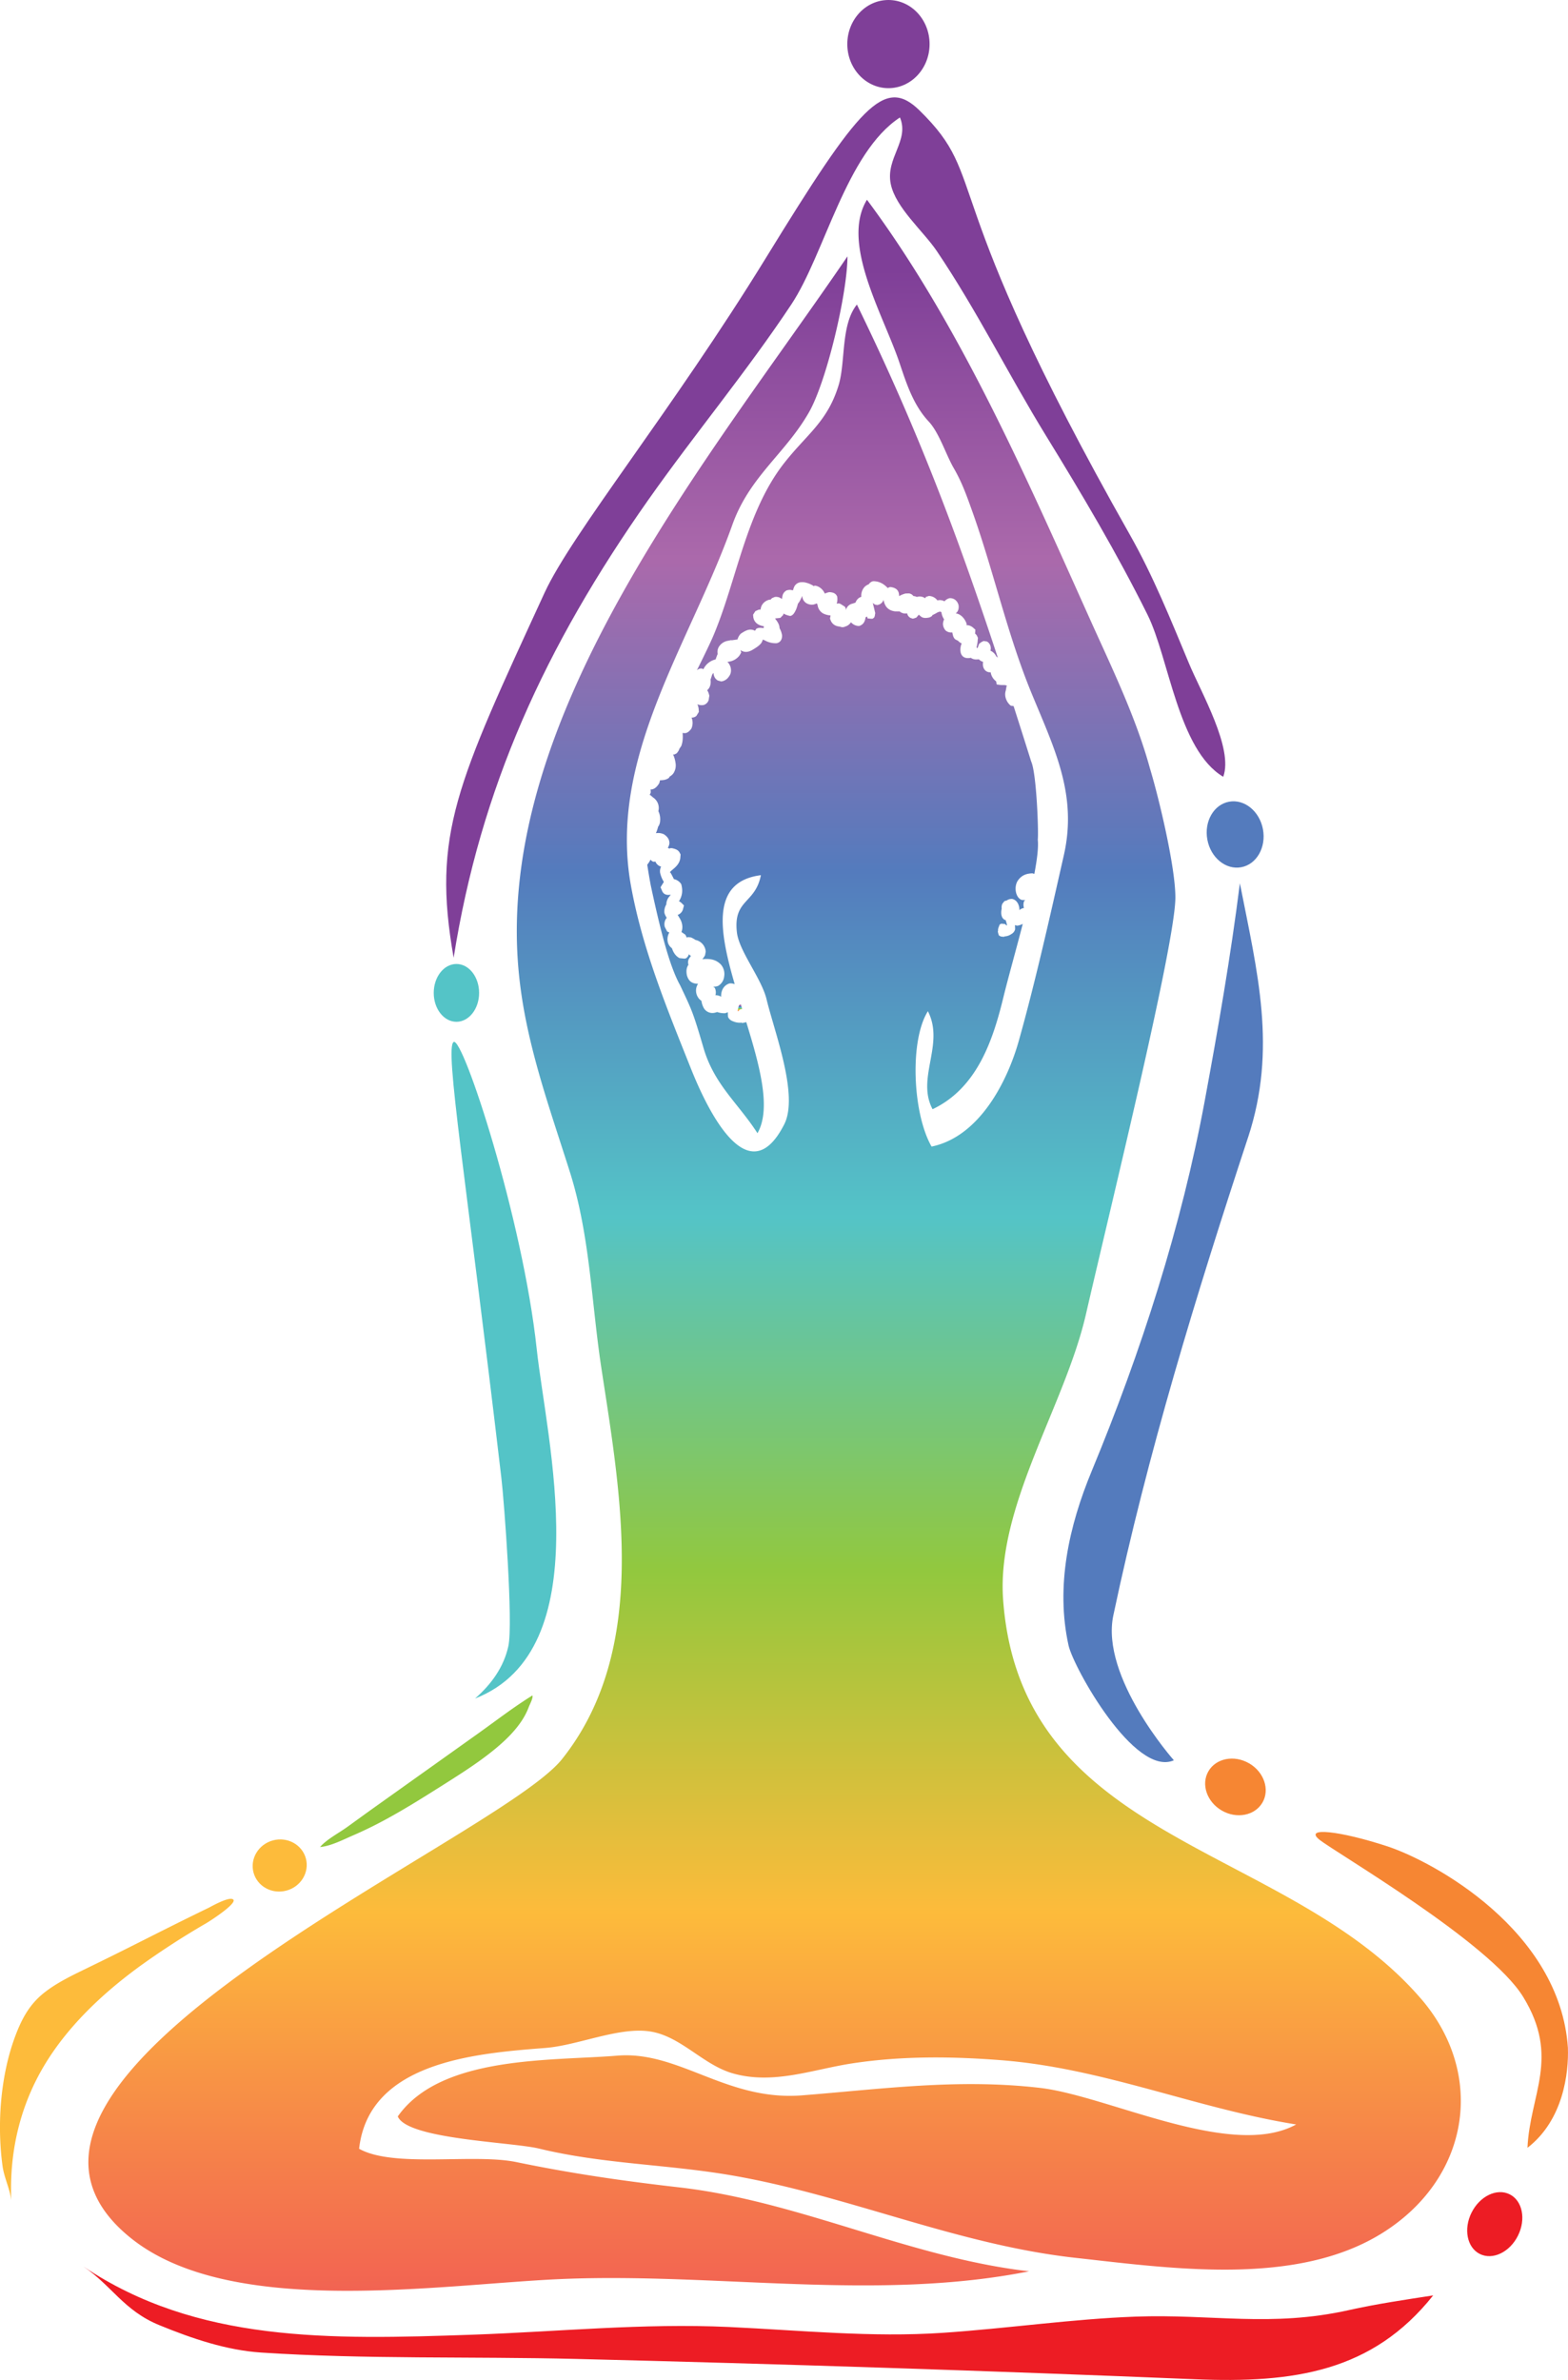
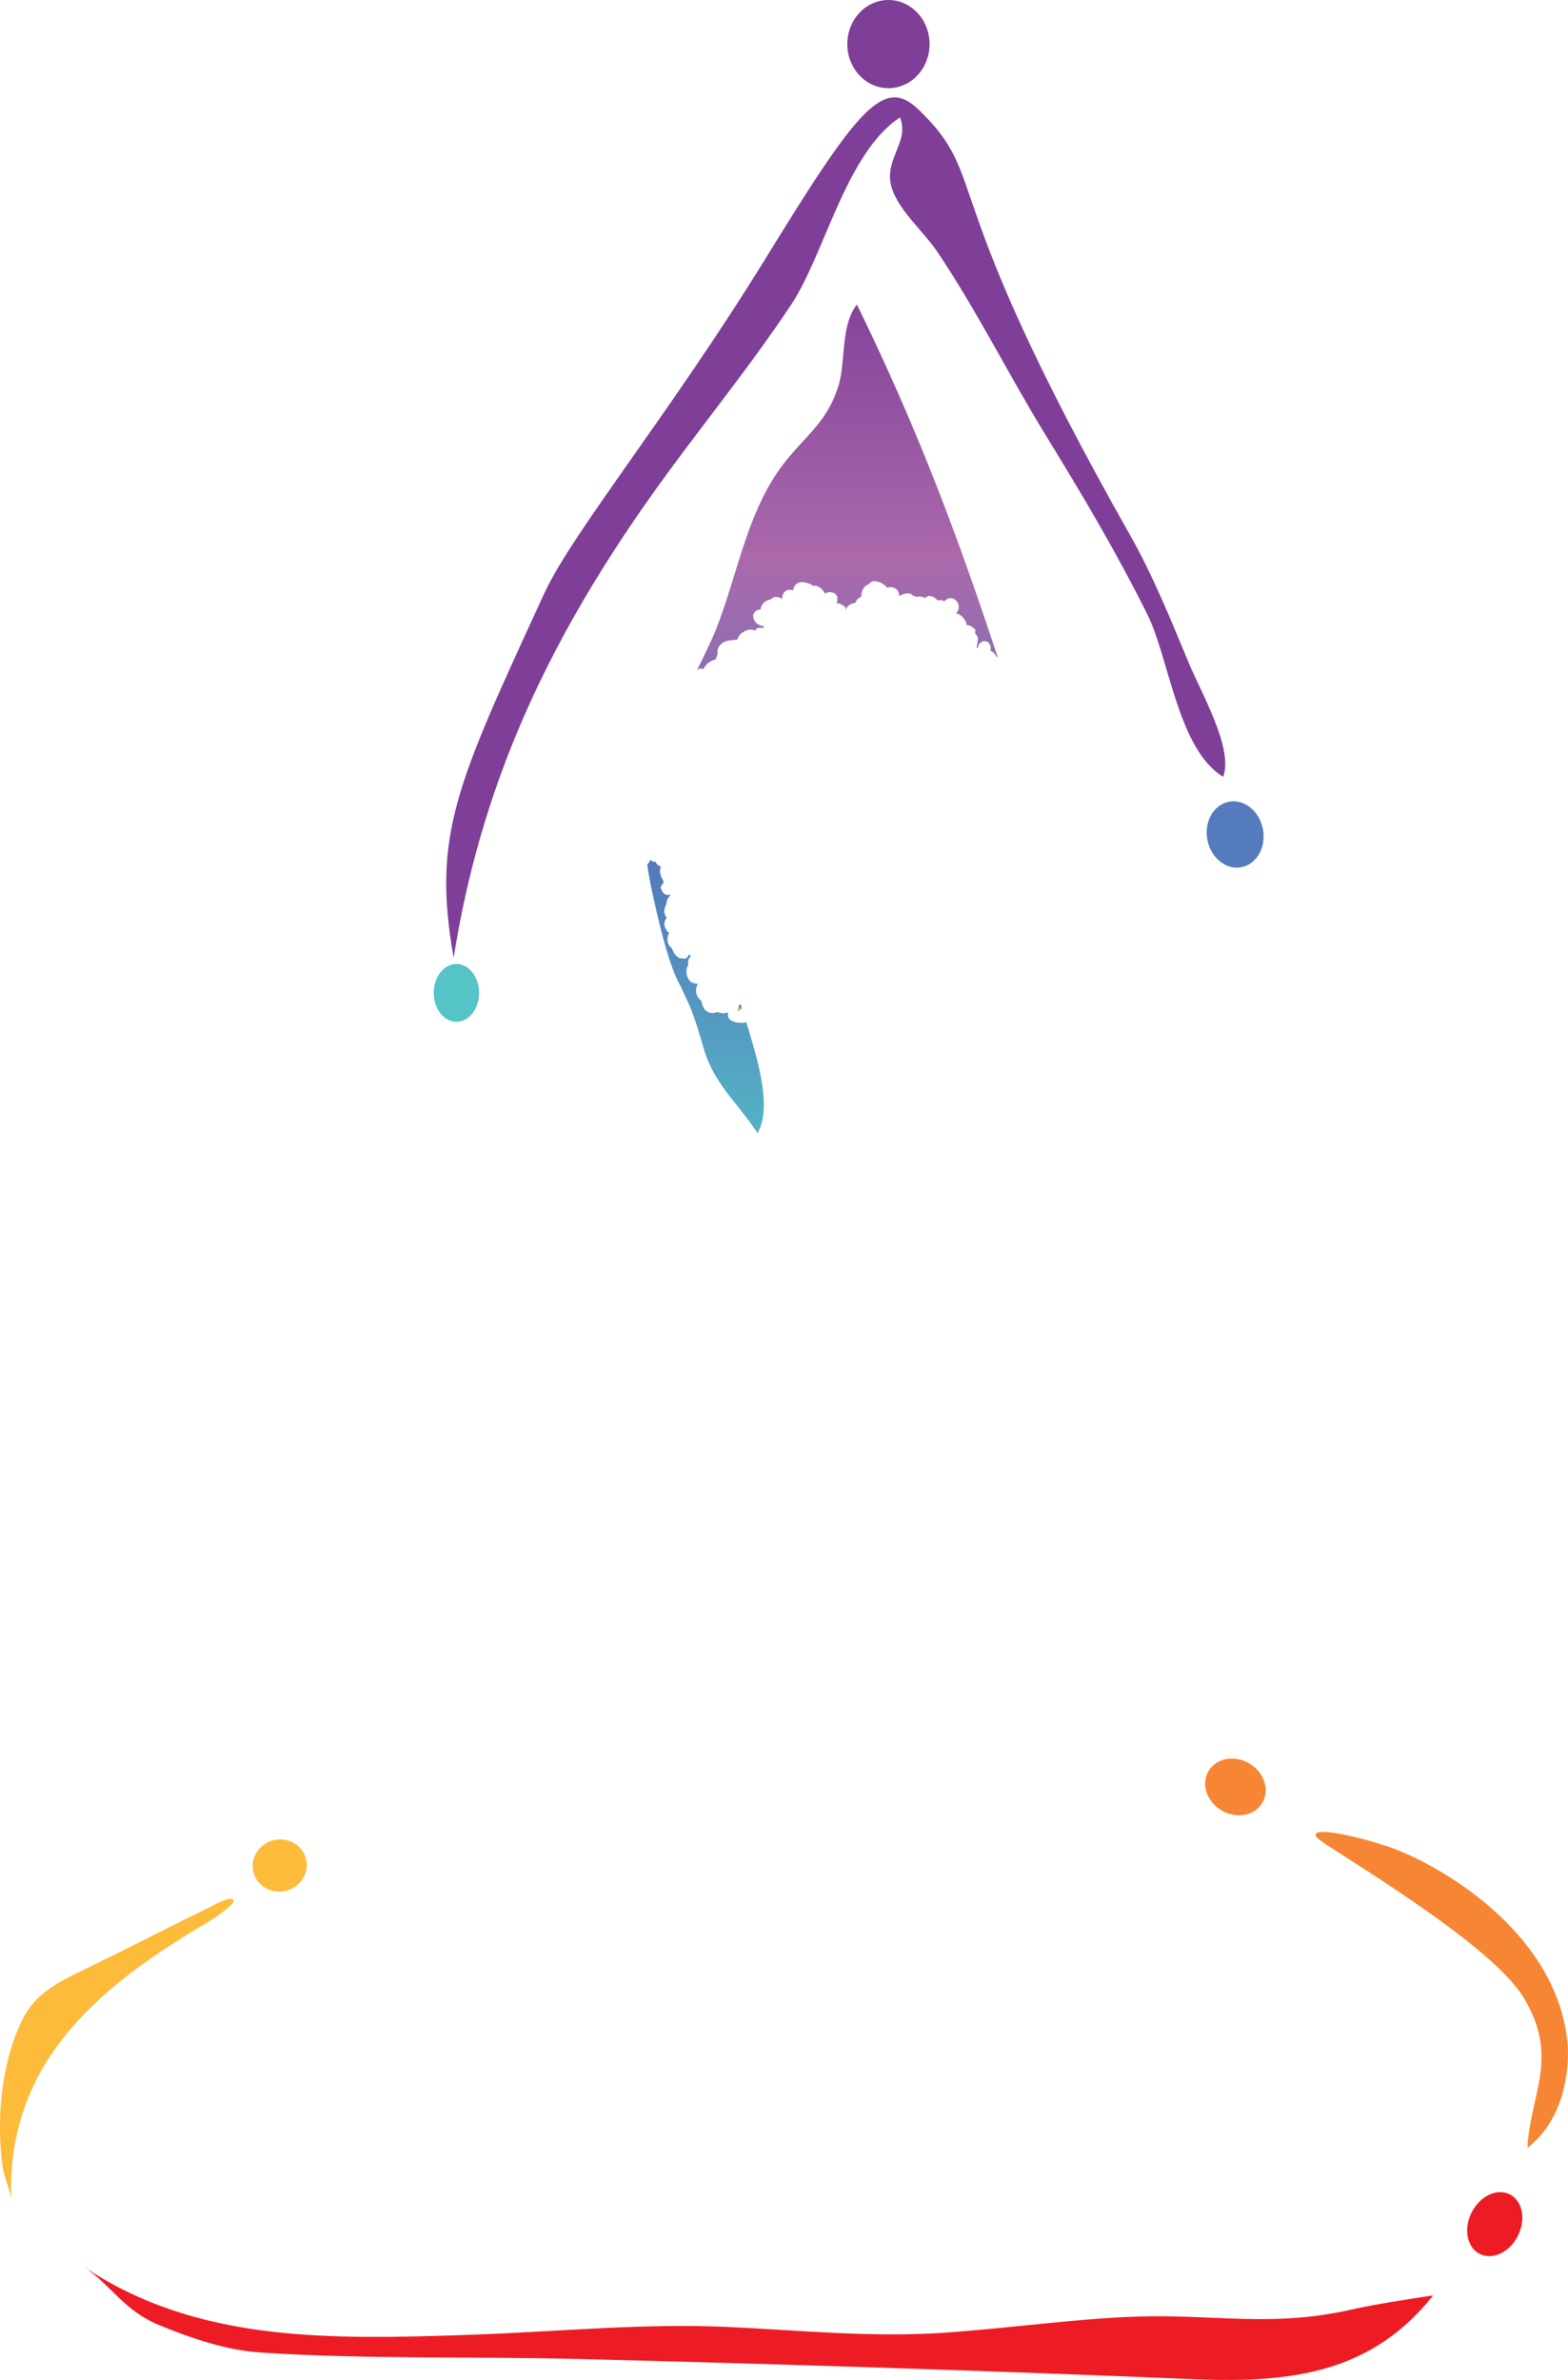
<svg xmlns="http://www.w3.org/2000/svg" xmlns:xlink="http://www.w3.org/1999/xlink" data-bbox="-0.001 0 61.75 93.71" viewBox="0 0 61.75 93.71" data-type="ugc">
  <g>
    <defs>
      <linearGradient gradientUnits="userSpaceOnUse" y2="93.478" x2="30.504" y1="7.348" x1="30.504" id="a31cffd8-4e7a-44f3-9ee0-6752ded9b102">
        <stop stop-color="#7f3f98" offset=".038" />
        <stop stop-color="#ab69ab" offset=".17" />
        <stop stop-color="#547bbd" offset=".313" />
        <stop stop-color="#54c4c7" offset=".471" />
        <stop stop-color="#92c83e" offset=".633" />
        <stop stop-color="#fdbb3b" offset=".789" />
        <stop stop-color="#f68449" offset=".894" />
        <stop stop-color="#f05157" offset="1" />
      </linearGradient>
      <linearGradient xlink:href="#a31cffd8-4e7a-44f3-9ee0-6752ded9b102" y2="93.478" x2="33.37" y1="7.348" x1="33.37" id="df86ac95-96c5-4ebf-b8be-82db42c5a4f3" />
      <linearGradient xlink:href="#a31cffd8-4e7a-44f3-9ee0-6752ded9b102" y2="93.478" x2="27.785" y1="7.348" x1="27.785" id="a438c4ec-f1b3-4f7a-8e81-d5ac7e1e557c" />
      <linearGradient xlink:href="#a31cffd8-4e7a-44f3-9ee0-6752ded9b102" y2="39.828" x2="29.139" y1="39.548" x1="29.139" id="7ae6a3d1-ddbe-4aff-930f-213a847c7b28" />
    </defs>
    <path d="M25.54 19.67c1.824-2.59 3.883-5.057 5.626-7.687 1.31-1.977 2.156-5.972 4.275-7.358.383.91-.568 1.594-.363 2.614.188.937 1.283 1.86 1.814 2.646 1.579 2.34 2.821 4.862 4.291 7.255 1.43 2.328 2.803 4.64 4.007 7.063.848 1.707 1.207 5.325 2.982 6.383.411-1.11-.868-3.31-1.351-4.47-.712-1.706-1.403-3.431-2.325-5.06-7.795-13.772-5.46-13.94-8.287-16.71-1.389-1.358-2.353-.2-6.044 5.805-3.691 6.004-7.641 10.847-8.72 13.19-3.456 7.518-4.44 9.507-3.58 14.37 1.057-6.674 3.588-12.238 7.675-18.042Z" fill="#7f3f98" />
-     <path d="M18.707 66.88c4.901-1.914 2.815-10.189 2.43-13.762-.551-5.136-2.907-12.307-3.271-12.09-.365.216.488 5.327 1.88 17.177.108.91.47 5.713.274 6.611-.178.819-.667 1.5-1.313 2.064Z" fill="#54c4c7" />
-     <path d="M49.15 44.788c1.151-3.499.368-6.495-.322-10.01-.36 2.871-.86 5.735-1.382 8.557-.915 4.945-2.507 9.892-4.451 14.582-.899 2.168-1.43 4.536-.914 6.872.192.865 2.606 5.2 4.148 4.522 0 0-2.9-3.27-2.384-5.707 1.345-6.365 3.261-12.611 5.304-18.816Z" fill="#547bbd" />
    <path d="M5.42 77.482a31.257 31.257 0 0 1 2.706-1.758c.202-.12 1.198-.771 1.064-.925-.135-.155-.892.28-.976.321-2.025.983-2.833 1.428-4.857 2.41-.57.277-1.144.556-1.63.943-.6.477-.906 1.094-1.15 1.764C.012 81.781-.12 83.678.1 85.285c.063.46.286.886.344 1.347-.079-1.864.328-3.705 1.33-5.356.898-1.478 2.204-2.729 3.647-3.794Z" fill="#fdbb3b" />
    <path d="M44.71 91.217c-2.47.09-5.024.464-7.576.637-2.819.19-5.624-.1-8.438-.23-3.38-.155-6.704.185-10.079.304-5.643.198-10.863.316-15.332-2.684 1.108.743 1.593 1.739 2.993 2.31 1.278.523 2.631.988 4.02 1.078 4.098.268 8.27.15 12.38.25 8.13.2 16.26.466 24.386.8 3.889.16 6.982-.291 9.376-3.301-1.123.173-2.245.339-3.307.576-3.081.69-5.39.149-8.423.26Z" fill="#ed1c24" />
-     <path d="M15.157 71.658c.796-.43 1.556-.91 2.315-1.39.755-.478 1.513-.958 2.18-1.534.151-.13.298-.268.436-.412.162-.17.31-.348.44-.54.12-.18.223-.37.296-.57.044-.117.172-.338.145-.455-.747.462-1.447 1.005-2.158 1.511l-4.227 3.011-.904.654c-.335.242-.815.49-1.076.793.427-.035.928-.298 1.316-.465a15.7 15.7 0 0 0 1.237-.603Z" fill="#92c83e" />
    <path d="M59.984 78.626c1.466 2.388.264 3.837.17 5.943 1.418-1.094 1.627-2.96 1.592-3.94-.313-4.619-5.294-7.34-7.14-7.94-1.846-.601-3.274-.76-2.647-.253.627.506 6.7 4.033 8.025 6.19Z" fill="#f68633" />
    <path d="M49.19 69.43c-.588-.34-1.305-.2-1.602.315-.296.513-.06 1.205.528 1.545.588.34 1.305.198 1.602-.316.297-.513.06-1.205-.528-1.545Z" fill="#f68633" />
    <path d="M47.547 33.06c.132.713.73 1.2 1.335 1.087.604-.112.987-.781.855-1.494-.133-.712-.73-1.198-1.335-1.086-.605.112-.987.781-.855 1.494Z" fill="#547bbd" />
    <path d="M57.953 87.118c-.325.649-.18 1.379.324 1.631.505.253 1.177-.068 1.501-.717.325-.648.18-1.379-.324-1.631-.504-.253-1.176.069-1.5.717Z" fill="#ed1c24" />
    <path d="M17.975 40.233c.493 0 .893-.51.893-1.138s-.4-1.139-.893-1.139-.894.51-.894 1.139.4 1.138.894 1.138Z" fill="#54c4c7" />
    <path d="M34.988 3.472c.894 0 1.62-.777 1.62-1.736S35.883 0 34.988 0s-1.62.777-1.62 1.736.726 1.736 1.62 1.736Z" fill="#7f3f98" />
    <path d="M11.28 74.442c.57-.153.912-.72.766-1.265-.147-.546-.728-.865-1.297-.712-.569.153-.911.72-.765 1.266.147.546.727.864 1.297.71Z" fill="#fdbb3b" />
-     <path d="M55.954 78.692c-5.286-6.125-15.749-6.071-16.45-15.704-.267-3.69 2.429-7.621 3.261-11.237 1.036-4.5 3.523-14.613 3.523-16.415 0-1.181-.626-3.838-1.006-5.096-.553-2.017-1.527-4.012-2.343-5.829-2.48-5.518-5.13-11.626-8.797-16.546-1.046 1.714.644 4.52 1.286 6.435.269.8.541 1.65 1.145 2.296.412.439.68 1.305.983 1.83.303.524.469.966.72 1.67.858 2.39 1.383 4.86 2.355 7.217.899 2.178 1.803 3.98 1.266 6.355-.533 2.354-1.13 5.026-1.78 7.331-.44 1.556-1.53 3.754-3.43 4.147-.748-1.302-.872-4.176-.145-5.33.67 1.308-.47 2.628.184 3.859 1.758-.834 2.38-2.727 2.788-4.402.178-.731.485-1.816.764-2.895a.722.722 0 0 1-.21.07.292.292 0 0 1-.098-.024c.004.052.006.109.006.17-.011.035-.038.127-.156.19a.498.498 0 0 1-.267.087l-.006.016-.104-.008-.039-.01-.065-.035-.023-.066-.021-.087.013-.053-.007-.02.016-.071.051-.134.063-.034.145.014.057.048.003.012.023-.012a1.577 1.577 0 0 0-.056-.204l-.038-.008-.024-.017c-.095-.064-.138-.212-.093-.424a.356.356 0 0 1 .026-.193l.076-.096.045-.023.04-.003a.36.36 0 0 1 .219-.068c.126.021.278.135.294.424l-.001.018a.325.325 0 0 1 .178-.085h.004l-.007-.011a.428.428 0 0 1 .008-.259l.047-.045a.456.456 0 0 1-.092.001 1.11 1.11 0 0 1-.058-.006c-.11-.044-.191-.163-.22-.318-.03-.161 0-.33.08-.445.157-.225.362-.275.571-.282l.076.022c.107-.566.168-1.05.135-1.348.036-.295-.048-2.611-.259-3.075a410.59 410.59 0 0 0-.693-2.184c-.04-.01-.083.001-.12-.023-.154-.127-.264-.372-.186-.595l.027-.16c.042-.027-.008-.036-.063-.048-.064-.006-.118.002-.181-.006l-.144-.02-.02-.122a.545.545 0 0 1-.216-.358.26.26 0 0 1-.133-.02c-.116-.047-.186-.181-.171-.333 0-.019.002-.039.005-.059a.297.297 0 0 1-.127-.063l-.04-.035a.763.763 0 0 1-.141.005.364.364 0 0 1-.18-.067l-.007.005c-.284.053-.363-.12-.384-.197a.597.597 0 0 1 .037-.371.37.37 0 0 1-.14-.102l-.096-.05c-.039-.015-.092-.087-.112-.18l-.024-.102a.328.328 0 0 1-.274-.088c-.083-.113-.105-.218-.082-.322a.401.401 0 0 1 .036-.103.612.612 0 0 1-.105-.28l-.04-.025a.259.259 0 0 0-.042.005.359.359 0 0 0-.124.056l-.14.072-.018.002c.024.02-.041.068-.115.094a.338.338 0 0 1-.024.005c-.156.031-.247.01-.315-.05l-.066-.056-.003-.015c-.02.027-.101.12-.101.12l-.094.033-.051.01-.087-.03a.26.26 0 0 1-.132-.18.338.338 0 0 1-.296-.075l-.173-.001c-.075-.01-.302-.037-.408-.28a.664.664 0 0 1-.05-.174.3.3 0 0 1-.214.196l-.04.009-.083-.019a.704.704 0 0 1-.09-.063c.023.079.098.396.098.396l-.019.12-.022.055-.058.047-.06.004-.145-.016-.012-.072-.038.02a.344.344 0 0 1-.027.005.49.49 0 0 1-.036.15.315.315 0 0 1-.222.197.428.428 0 0 1-.316-.146.444.444 0 0 1-.157.142l-.123.046a.242.242 0 0 1-.154-.017.598.598 0 0 1-.136-.027.373.373 0 0 1-.225-.206l-.032-.082.022-.126a.754.754 0 0 1-.302-.083.447.447 0 0 1-.208-.323.496.496 0 0 1-.026-.067l-.124.043a.418.418 0 0 1-.293-.053.338.338 0 0 1-.159-.265c0-.007 0-.014-.002-.021-.056.124-.1.227-.172.309-.018.08-.044.154-.065.212-.066.145-.124.247-.235.269a.848.848 0 0 1-.267-.094l-.013.055-.112.115-.208.022c.098.133.166.225.177.364l.001.02a.826.826 0 0 1 .098.277c.01.174-.076.287-.213.314a.855.855 0 0 1-.431-.093.934.934 0 0 0-.115-.05.452.452 0 0 1-.064.144c-.083.098-.162.148-.23.192-.14.091-.21.125-.287.14a.363.363 0 0 1-.22-.019l-.046-.02-.015-.015a.615.615 0 0 1-.014.002l.028.085-.069.118a.639.639 0 0 1-.48.249c.01.008.02.016.029.026.126.145.169.387.034.554a.424.424 0 0 1-.25.183l-.052.01-.138-.039c-.124-.073-.16-.198-.168-.298a.302.302 0 0 0-.054.079c-.027.084-.045.14-.061.185.01.07.01.154-.015.238a.366.366 0 0 1-.117.18c.028.042.05.09.065.143l.02.07-.028.18a.304.304 0 0 1-.19.188h-.004a.4.4 0 0 1-.25-.028.55.55 0 0 1 .052.205l.007.096-.095.155a.266.266 0 0 1-.124.063l-.035.007-.034-.005a.565.565 0 0 1-.005.435c-.09.124-.16.165-.234.18a.538.538 0 0 1-.113-.007c.012.15.014.308-.037.468l-.013.042-.08.119-.024.066-.066.094-.028.022-.081.04a1.49 1.49 0 0 1-.047-.006c.046.1.079.21.096.327a.57.57 0 0 1-.08.415.446.446 0 0 1-.155.134c.005.041-.087.105-.213.13a2.038 2.038 0 0 1-.165.015.4.4 0 0 1-.036.13c-.067.102-.15.202-.28.228a.942.942 0 0 1-.051-.002l.006.122a.706.706 0 0 1-.043.094l.04.02.088.079a.496.496 0 0 1 .218.527l-.004.015a.726.726 0 0 1 .069.392.415.415 0 0 1-.08.225 1.398 1.398 0 0 1-.086.252.539.539 0 0 1 .322.045c.09.066.22.168.21.366a.515.515 0 0 1-.062.168.42.42 0 0 1 .079.039c-.017-.014-.011-.021.006-.025a.45.45 0 0 1 .084-.002c.126.03.235.06.296.175l.037.07-.013.16c-.033.212-.186.342-.299.436-.04.035-.083.07-.115.11a.011.011 0 0 1 .005-.004c.018-.004.049.054.08.114.028.052.054.103.078.156a.45.45 0 0 1 .29.198c.06.218.06.44-.09.675a.287.287 0 0 1 .104.07l.094.093-.044.168a.334.334 0 0 1-.19.2l-.017.003a.889.889 0 0 1 .062.102c.124.182.16.39.09.574l.15.103a.33.33 0 0 1 .051.114c.012-.004.07-.017.07-.017l.106.014a.967.967 0 0 1 .173.097.505.505 0 0 1 .405.462l-.026.142a.913.913 0 0 1-.106.156c.26-.027.518-.008.729.208a.57.57 0 0 1 .13.467.488.488 0 0 1-.246.38.675.675 0 0 1-.184.03l.06.042a.402.402 0 0 1 .029.277l-.007.013h.004a.404.404 0 0 1 .227.062 1.242 1.242 0 0 1-.003-.02c-.002-.314.178-.462.332-.506.08-.01.14.01.202.027-.625-2.145-.925-4.038 1.032-4.289-.22 1.133-1.095.942-.945 2.252.086.744.97 1.81 1.169 2.638.301 1.26 1.279 3.778.693 4.925-1.492 2.924-3.19-.988-3.686-2.234-.94-2.358-1.893-4.66-2.347-7.158-.922-5.065 2.319-9.52 3.992-14.22.679-1.906 2.086-2.798 3.017-4.429.7-1.225 1.513-4.69 1.516-6.14C27.94 18.071 19.47 28.148 20.427 38.26c.26 2.758 1.183 5.252 2.015 7.884.792 2.502.846 5.114 1.236 7.69.746 4.927 1.918 11.082-1.543 15.429C19.553 72.507-2.724 81.81 5.161 88.13c3.971 3.183 12.26 1.798 17.005 1.604 6.077-.249 12.37.89 18.361-.302-4.718-.541-9.047-2.764-13.78-3.305-2.227-.254-4.234-.545-6.415-.996-1.682-.347-4.828.24-6.19-.524.385-3.425 4.591-3.756 7.33-3.969 1.287-.1 2.895-.837 4.123-.651 1.22.185 2.084 1.315 3.266 1.652 1.612.458 3.154-.163 4.74-.4 1.935-.29 3.902-.271 5.849-.117 4.02.318 7.65 1.897 11.594 2.528-2.544 1.4-7.393-1.127-10.088-1.44-3.226-.374-6.179.042-9.369.294-2.977.236-4.84-1.762-7.278-1.563-2.617.213-6.95-.014-8.644 2.393.375.902 4.487 1.006 5.563 1.266 2.541.615 5.037.614 7.604 1.058 4.6.796 8.855 2.729 13.54 3.246 3.77.416 8.638 1.127 12.015-.948 3.48-2.138 4.168-6.252 1.567-9.265Z" fill="url(#a31cffd8-4e7a-44f3-9ee0-6752ded9b102)" />
    <path d="M39.015 25.626c.097.046.17.12.217.215l.064.054c-1.572-4.773-3.158-9.009-5.55-13.903-.642.801-.439 2.248-.72 3.175-.44 1.441-1.244 1.92-2.139 3.06-1.509 1.92-1.865 4.596-2.786 6.786-.13.308-.371.803-.657 1.38a.3.3 0 0 1 .131-.07h.07l.055.028a.71.71 0 0 1 .483-.387c.025-.076.05-.147.08-.214a.407.407 0 0 1 .04-.27.523.523 0 0 1 .339-.245l.163-.032.002.009.238-.034a.496.496 0 0 1 .13-.228c.123-.081.21-.132.307-.152a.359.359 0 0 1 .23.028l.021.01.06-.087.078-.024a.552.552 0 0 1 .2.009l.011-.075c-.355-.056-.408-.28-.418-.378l-.007-.078.092-.14.126-.056a.268.268 0 0 1 .078-.004.49.49 0 0 1 .04-.152.454.454 0 0 1 .316-.24l.043-.004.023-.03.03-.027.105-.044a.349.349 0 0 1 .197.026l.091.052a.47.47 0 0 1 .013-.096.31.31 0 0 1 .18-.247l.024-.004a.362.362 0 0 1 .21.011c.014-.043.025-.078.039-.112a.318.318 0 0 1 .238-.206.58.58 0 0 1 .172-.002.98.98 0 0 1 .384.156c-.003-.012.005-.019.018-.022.033-.006.1.011.162.043a.534.534 0 0 1 .244.268.778.778 0 0 1 .18-.058c.126.01.247.031.307.175a.598.598 0 0 1-.019.28c.028-.004.056-.01.085-.013l.065.022.176.112.034.07-.01.066c.016-.036.028-.056.039-.077a.328.328 0 0 1 .227-.18l.126-.042a.377.377 0 0 1 .154-.198l.075-.033a.498.498 0 0 1 .148-.408c.052-.04.1-.068.145-.084a.272.272 0 0 1 .168-.12c.262-.004.446.126.579.27a.262.262 0 0 1 .099-.042c.217.026.302.116.334.233.01.045.014.089.015.13l.009-.01a1.05 1.05 0 0 1 .243-.097l.13-.004a.247.247 0 0 1 .179.105.337.337 0 0 1 .138.036l.03-.01a.366.366 0 0 1 .298.062l.024-.053.119-.039a.43.43 0 0 1 .337.174l.014-.003a.386.386 0 0 1 .266.04.374.374 0 0 1 .204-.125c.176-.005.304.106.349.274.016.11.003.234-.11.329.138.004.312.134.403.343l.027.062-.007.054c.097 0 .19.036.267.106l.083.074-.012.155c.03.023.063.056.085.108l.028.062-.01.085c0 .075-.022.183-.045.284.005.018.022.025.043.027.013-.045.057-.163.057-.163l.082-.065.094-.048.134.02c.084.049.136.13.147.226a.338.338 0 0 1-.01.138l.01.003Z" fill="url(#df86ac95-96c5-4ebf-b8be-82db42c5a4f3)" />
    <path d="M25.821 33.947a.144.144 0 0 1-.008-.024l-.063.01-.063-.018-.07-.066c-.04.088-.084.14-.127.2.04.26.084.53.14.825.414 1.929.763 3.227 1.16 3.932.445.95.487.99.913 2.449.425 1.458 1.365 2.179 2.127 3.365.554-.965.09-2.651-.442-4.377l-.038.014-.128.025-.01-.017a.656.656 0 0 1-.335-.048c-.15-.05-.191-.144-.207-.18a1.934 1.934 0 0 1-.005-.184.429.429 0 0 1-.12.042.887.887 0 0 1-.305-.047.565.565 0 0 1-.093.028.396.396 0 0 1-.421-.167.826.826 0 0 1-.103-.303.438.438 0 0 1-.14-.145.501.501 0 0 1-.064-.352.505.505 0 0 1 .074-.176.12.12 0 0 1-.015.003c-.254-.009-.361-.12-.425-.327-.048-.22.007-.35.06-.422a.29.29 0 0 1 .025-.245c.025-.038.05-.072.073-.101a.5.5 0 0 1-.084-.068.258.258 0 0 1-.117.162l-.056.011-.19-.02c-.135-.063-.246-.207-.301-.389a.42.42 0 0 1-.154-.204.521.521 0 0 1 .05-.416 4.741 4.741 0 0 1-.085-.04l-.091-.173a.392.392 0 0 1 .074-.366.658.658 0 0 1-.092-.195.533.533 0 0 1 .075-.329.501.501 0 0 1 .107-.3.753.753 0 0 0 .068-.087h-.003c-.202.04-.298-.05-.337-.146l-.062-.146.13-.21a1.166 1.166 0 0 1-.148-.362.397.397 0 0 1 .04-.24.33.33 0 0 1-.214-.176Z" fill="url(#a438c4ec-f1b3-4f7a-8e81-d5ac7e1e557c)" />
    <path d="m29.148 39.743.08-.017-.055-.18-.023.018-.047.016a1.596 1.596 0 0 0-.054.229l.029.008.004-.013.066-.06Z" fill="url(#7ae6a3d1-ddbe-4aff-930f-213a847c7b28)" />
  </g>
</svg>